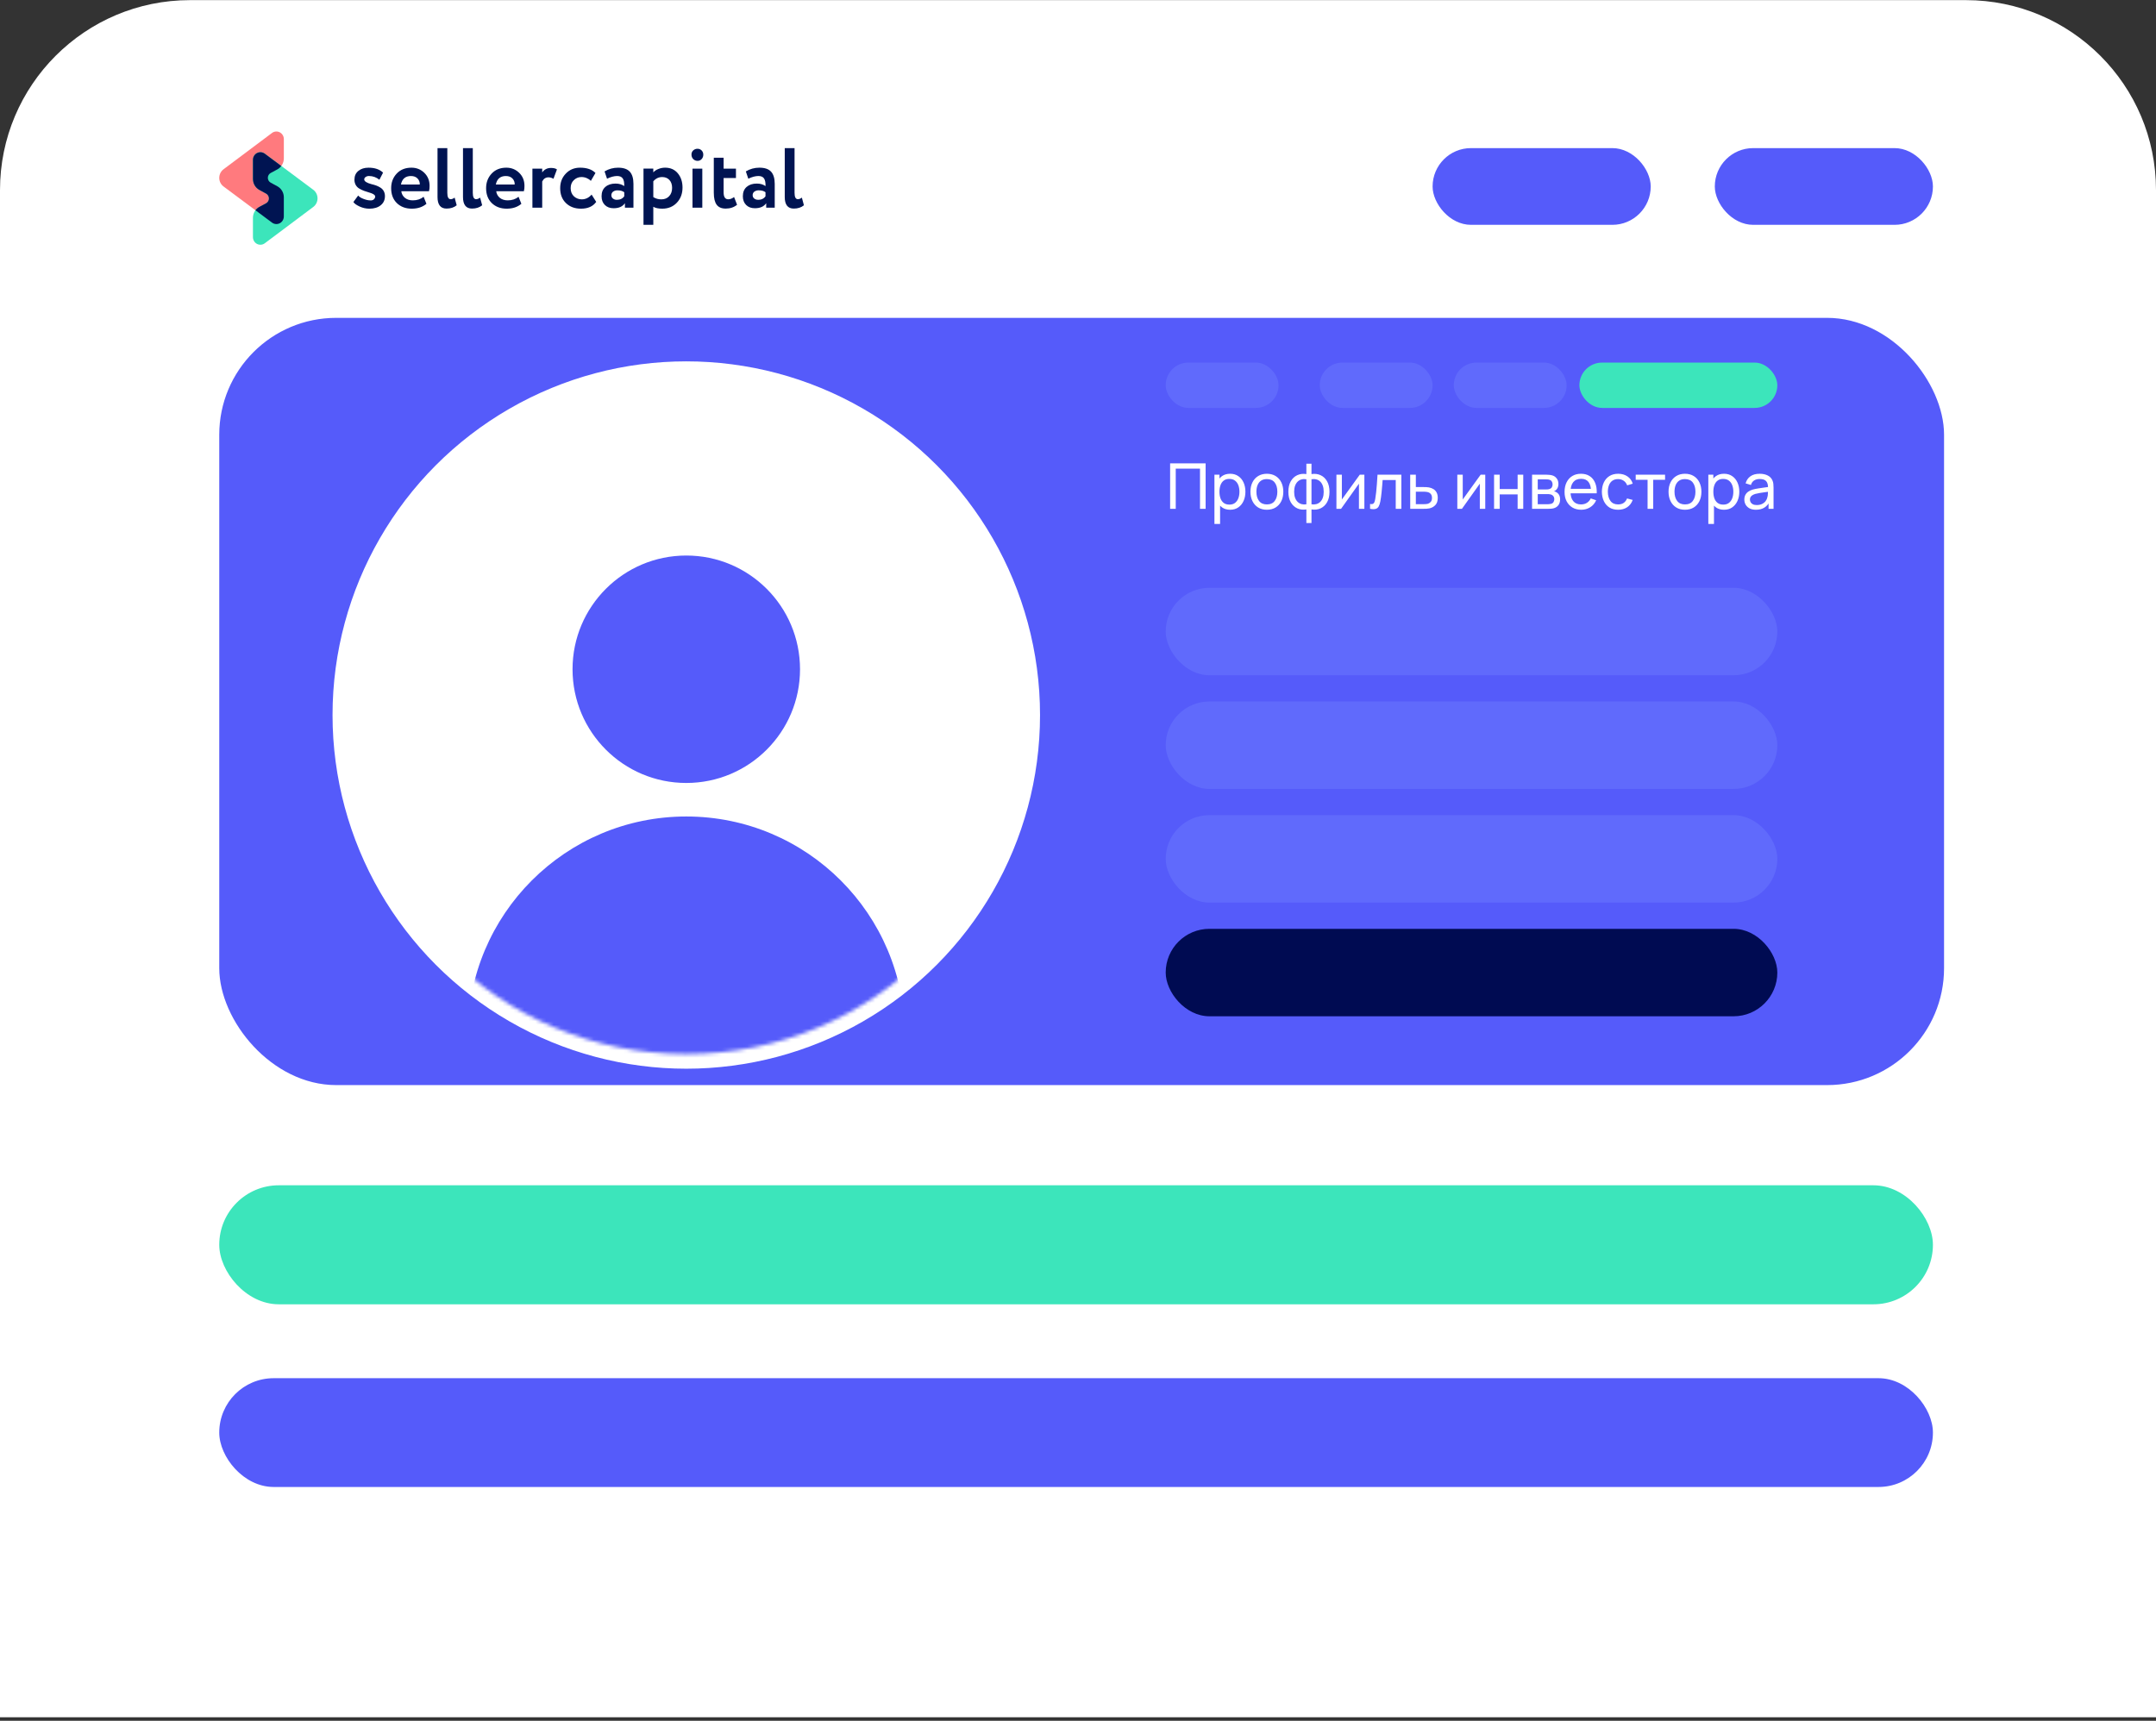
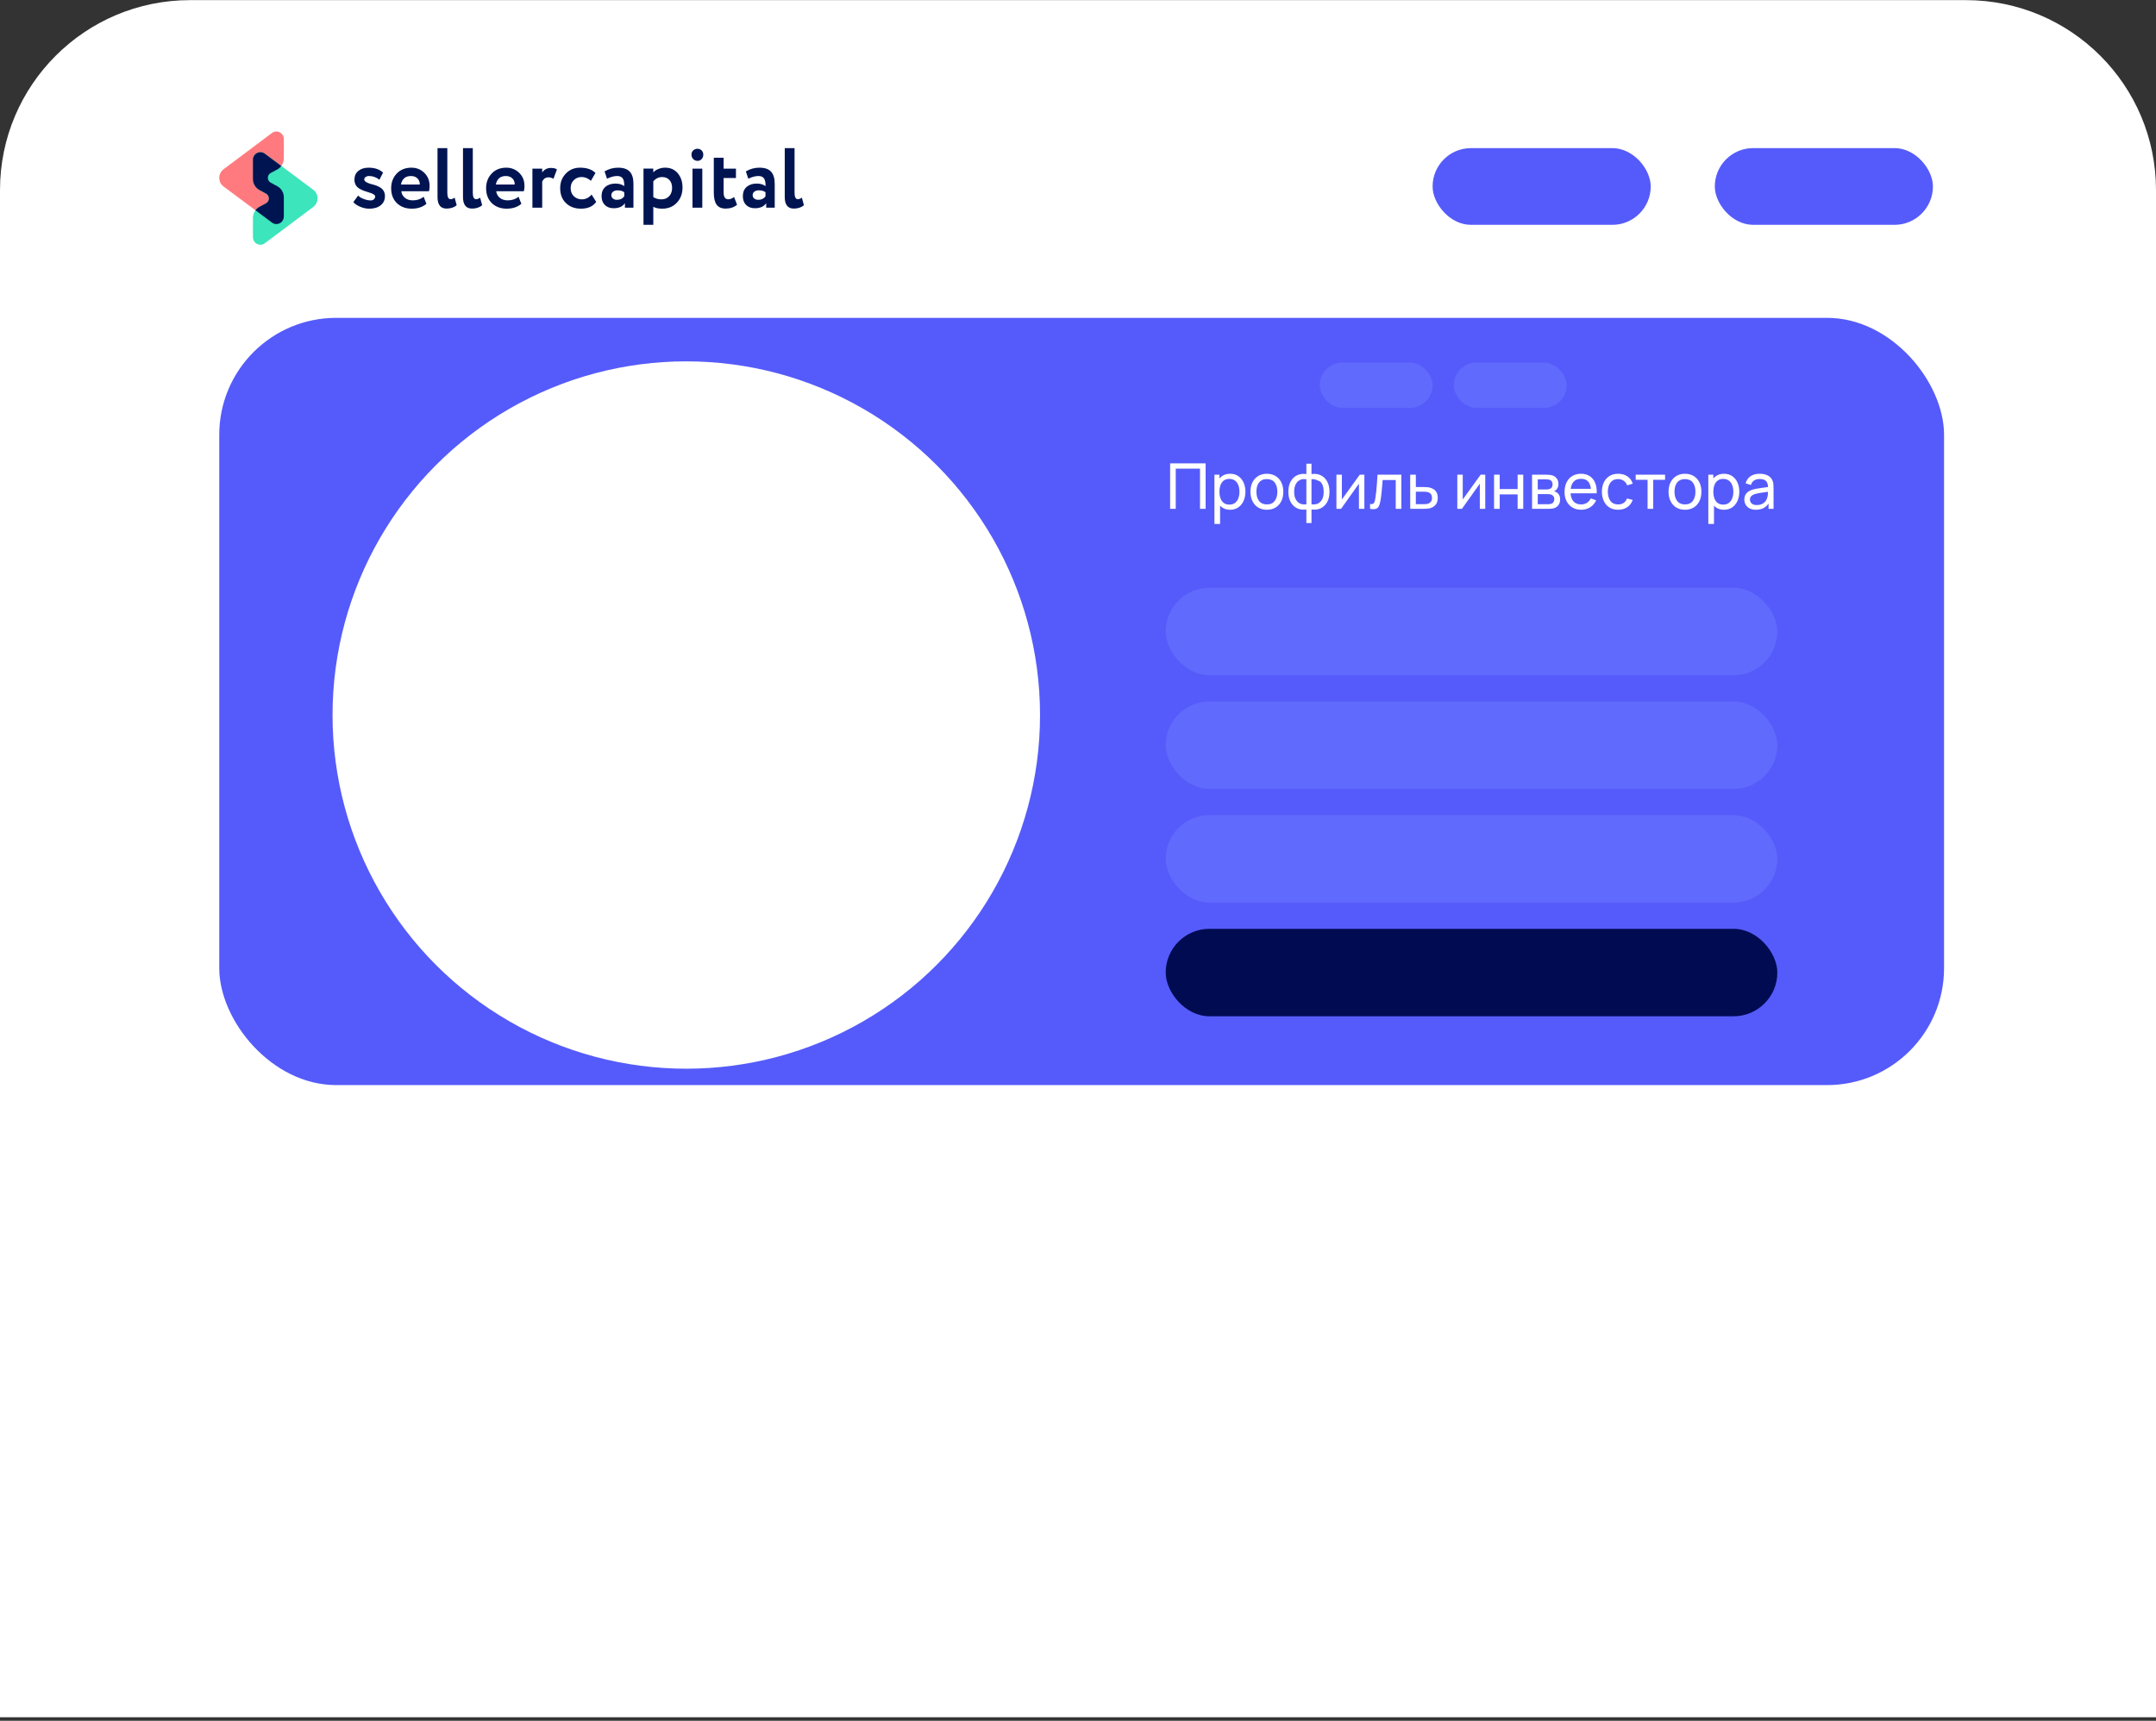
<svg xmlns="http://www.w3.org/2000/svg" width="590" height="471" viewBox="0 0 590 471" fill="none">
  <rect x="0" y="0" width="590" height="471" fill="#333333" stroke="none" />
  <path d="M0 52.035C0 23.316 23.281 0.035 52 0.035L538 0.035C566.719 0.035 590 23.316 590 52.035V470.035L0 470.035L0 52.035Z" fill="white" />
  <g clip-path="url(#clip0_1017_1632)">
    <path fill-rule="evenodd" clip-rule="evenodd" d="M96.997 49.153C96.997 48.153 97.355 47.361 98.07 46.776C98.785 46.191 99.71 45.898 100.845 45.897C102.554 45.897 103.882 46.349 104.827 47.253L103.824 49.199C103.019 48.534 102.015 48.173 100.98 48.176C100.649 48.163 100.322 48.259 100.047 48.449C99.799 48.632 99.674 48.85 99.674 49.097C99.674 49.622 100.335 50.057 101.656 50.405C102.09 50.503 102.518 50.626 102.939 50.775C103.341 50.925 103.727 51.116 104.092 51.345C104.476 51.579 104.794 51.91 105.014 52.308C105.237 52.731 105.349 53.206 105.34 53.687C105.34 54.732 104.955 55.563 104.186 56.182C103.417 56.801 102.386 57.114 101.094 57.122C100.169 57.12 99.255 56.917 98.412 56.527C97.527 56.116 96.96 55.706 96.711 55.295L98.016 53.514C98.311 53.877 98.8 54.186 99.485 54.441C100.184 54.709 100.783 54.844 101.281 54.844C101.886 54.908 102.314 54.706 102.563 54.239C102.813 53.771 102.649 53.387 102.073 53.085C101.725 52.915 101.361 52.779 100.987 52.681C100.497 52.536 100.047 52.39 99.635 52.241C99.203 52.077 98.783 51.88 98.381 51.65C97.962 51.421 97.612 51.08 97.367 50.664C97.108 50.205 96.979 49.681 96.995 49.152L96.997 49.153ZM115.928 53.858L116.697 55.783C115.651 56.672 114.314 57.117 112.685 57.117C111.006 57.117 109.638 56.602 108.582 55.572C107.556 54.557 107.043 53.202 107.042 51.505C107.042 49.921 107.548 48.59 108.558 47.513C109.568 46.436 110.913 45.896 112.592 45.895C113.975 45.895 115.149 46.363 116.112 47.3C117.075 48.236 117.557 49.424 117.56 50.865C117.577 51.363 117.522 51.861 117.396 52.343H109.818C109.857 52.703 109.968 53.05 110.142 53.365C110.317 53.679 110.551 53.955 110.833 54.175C111.396 54.617 112.106 54.838 112.965 54.839C114.132 54.839 115.119 54.515 115.926 53.867L115.928 53.858ZM112.474 48.178C110.95 48.178 110.033 48.955 109.722 50.507H114.875C114.893 50.198 114.846 49.888 114.736 49.599C114.626 49.309 114.457 49.048 114.239 48.831C113.801 48.396 113.214 48.18 112.478 48.183L112.474 48.178ZM119.729 53.905V40.539H122.412V52.788C122.412 53.938 122.715 54.517 123.32 54.523C123.663 54.523 124.028 54.38 124.416 54.092L124.976 56.187C124.246 56.789 123.321 57.09 122.201 57.09C120.552 57.09 119.728 56.029 119.728 53.906L119.729 53.905ZM126.701 53.905V40.539H129.383V52.788C129.383 53.938 129.685 54.517 130.291 54.523C130.632 54.523 130.997 54.38 131.387 54.092L131.947 56.187C131.216 56.789 130.291 57.09 129.171 57.09C127.524 57.09 126.7 56.029 126.7 53.906L126.701 53.905ZM141.905 53.857L142.675 55.782C141.635 56.671 140.298 57.117 138.665 57.117C136.986 57.117 135.618 56.602 134.563 55.572C133.537 54.557 133.024 53.202 133.024 51.505C133.024 49.921 133.529 48.59 134.54 47.513C135.55 46.436 136.888 45.896 138.553 45.895C139.936 45.895 141.11 46.363 142.074 47.3C143.039 48.236 143.521 49.424 143.522 50.865C143.539 51.363 143.484 51.861 143.359 52.343H135.794C135.834 52.703 135.944 53.05 136.119 53.364C136.293 53.679 136.528 53.955 136.808 54.175C137.371 54.617 138.083 54.838 138.942 54.839C140.107 54.839 141.094 54.515 141.903 53.867L141.905 53.857ZM138.443 48.178C136.921 48.178 136.002 48.955 135.687 50.507H140.846C140.865 50.198 140.817 49.887 140.708 49.598C140.598 49.309 140.428 49.047 140.21 48.831C139.769 48.396 139.183 48.18 138.451 48.183L138.443 48.178ZM148.375 56.852H145.698V46.155H148.378V47.2C148.954 46.378 149.755 45.967 150.78 45.967C151.51 45.967 152.054 46.102 152.412 46.372L151.457 48.938C151.05 48.683 150.582 48.544 150.103 48.538C149.326 48.538 148.751 48.918 148.378 49.679V56.856L148.375 56.852ZM161.897 53.264L163.156 55.26C162.271 56.498 160.881 57.117 158.987 57.117C157.29 57.117 155.915 56.602 154.86 55.572C153.814 54.557 153.293 53.202 153.297 51.505C153.297 49.905 153.811 48.574 154.837 47.513C155.862 46.434 157.16 45.895 158.73 45.895C160.595 45.895 162.003 46.378 162.953 47.344L161.691 49.505C161.345 49.163 160.936 48.895 160.487 48.715C160.039 48.536 159.56 48.449 159.079 48.459C158.311 48.455 157.573 48.763 157.027 49.314C156.452 49.853 156.164 50.582 156.164 51.501C156.164 52.419 156.46 53.164 157.051 53.735C157.639 54.276 158.404 54.573 159.196 54.566C160.241 54.566 161.143 54.131 161.901 53.259L161.897 53.264ZM166.121 48.915L165.441 46.917C166.564 46.24 167.847 45.887 169.152 45.897C170.612 45.897 171.676 46.261 172.345 46.989C173.013 47.717 173.347 48.833 173.347 50.338V56.85H171.012V55.618C170.391 56.537 169.358 56.997 167.911 56.997C166.917 56.997 166.121 56.699 165.522 56.104C164.924 55.51 164.624 54.714 164.622 53.716C164.622 52.607 164.972 51.751 165.672 51.149C166.372 50.547 167.297 50.246 168.447 50.247C169.396 50.247 170.188 50.477 170.825 50.936C170.856 49.986 170.72 49.287 170.418 48.841C170.115 48.395 169.598 48.173 168.867 48.176C168.063 48.176 167.146 48.422 166.116 48.915H166.121ZM168.801 54.69C169.702 54.69 170.379 54.366 170.83 53.717V52.622C170.393 52.273 169.779 52.099 168.988 52.099C168.556 52.08 168.13 52.205 167.775 52.456C167.625 52.566 167.504 52.713 167.423 52.883C167.339 53.052 167.298 53.239 167.302 53.428C167.298 53.604 167.333 53.778 167.406 53.938C167.48 54.097 167.59 54.236 167.727 54.343C168.034 54.582 168.413 54.704 168.799 54.688L168.801 54.69ZM178.78 61.535H176.096V46.154H178.777V47.176C179.168 46.763 179.647 46.446 180.176 46.251C180.762 46.013 181.387 45.892 182.017 45.894C183.465 45.894 184.616 46.4 185.468 47.414C186.337 48.444 186.772 49.751 186.774 51.335C186.774 52.999 186.261 54.377 185.235 55.471C184.21 56.564 182.874 57.113 181.228 57.117C180.169 57.117 179.353 56.943 178.781 56.594V61.539L178.78 61.535ZM181.181 48.463C180.248 48.463 179.447 48.851 178.78 49.627V53.95C179.444 54.369 180.213 54.583 180.994 54.566C181.879 54.566 182.59 54.274 183.127 53.688C183.665 53.102 183.93 52.34 183.924 51.403C183.924 50.516 183.679 49.803 183.19 49.264C182.701 48.725 182.03 48.456 181.176 48.457L181.181 48.463ZM192.189 56.852H189.507V46.155H192.189V56.852ZM189.227 42.311C189.22 42.095 189.26 41.879 189.343 41.68C189.426 41.481 189.552 41.303 189.71 41.159C190.042 40.859 190.474 40.702 190.916 40.719C191.121 40.719 191.323 40.761 191.511 40.842C191.7 40.922 191.87 41.039 192.014 41.187C192.157 41.336 192.27 41.511 192.345 41.705C192.421 41.898 192.458 42.105 192.454 42.314C192.463 42.54 192.427 42.766 192.349 42.978C192.271 43.19 192.153 43.384 192 43.548C191.861 43.7 191.693 43.821 191.506 43.903C191.32 43.986 191.119 44.028 190.916 44.026C190.695 44.034 190.475 43.996 190.268 43.913C190.062 43.832 189.873 43.708 189.715 43.551C189.554 43.391 189.429 43.199 189.346 42.987C189.262 42.775 189.224 42.547 189.232 42.319L189.227 42.311ZM195.335 52.786V43.174H198.019V46.158H201.397V48.724H198.019V52.622C198.019 53.906 198.438 54.548 199.277 54.548C199.806 54.548 200.342 54.343 200.886 53.932L201.703 56.047C200.846 56.744 199.812 57.093 198.602 57.093C197.467 57.093 196.639 56.74 196.118 56.034C195.598 55.328 195.338 54.248 195.338 52.793L195.335 52.786ZM204.777 48.913L204.102 46.916C205.224 46.238 206.507 45.885 207.811 45.895C209.273 45.895 210.338 46.259 211.006 46.988C211.674 47.716 212.008 48.833 212.008 50.337V56.847H209.674V55.616C209.05 56.536 208.016 56.995 206.573 56.995C205.576 56.995 204.779 56.698 204.182 56.103C203.586 55.508 203.286 54.712 203.285 53.715C203.285 52.606 203.635 51.75 204.334 51.148C205.034 50.546 205.959 50.245 207.11 50.246C208.058 50.246 208.851 50.476 209.488 50.935C209.519 49.984 209.383 49.286 209.08 48.84C208.778 48.394 208.261 48.172 207.53 48.175C206.725 48.175 205.807 48.421 204.774 48.914L204.777 48.913ZM207.454 54.697C208.356 54.697 209.032 54.373 209.482 53.725V52.616C209.045 52.267 208.432 52.093 207.641 52.093C207.211 52.075 206.788 52.2 206.434 52.449C206.284 52.56 206.163 52.706 206.082 52.876C206 53.045 205.961 53.233 205.968 53.422C205.963 53.598 205.998 53.773 206.072 53.932C206.145 54.091 206.255 54.23 206.392 54.337C206.699 54.575 207.078 54.697 207.463 54.682L207.454 54.697ZM214.752 53.912V40.539H217.433V52.788C217.433 53.938 217.736 54.517 218.343 54.523C218.683 54.523 219.048 54.38 219.437 54.092L219.997 56.187C219.266 56.789 218.341 57.09 217.222 57.09C215.574 57.09 214.75 56.03 214.75 53.911L214.752 53.912Z" fill="#001452" />
    <path fill-rule="evenodd" clip-rule="evenodd" d="M74.435 60.931L61.17 51.04C60.807 50.77 60.513 50.415 60.309 50.006C60.106 49.597 60 49.145 60 48.686C60 48.227 60.106 47.775 60.309 47.366C60.513 46.957 60.807 46.602 61.17 46.332L74.431 36.396C74.735 36.168 75.094 36.031 75.469 35.999C75.845 35.968 76.221 36.043 76.557 36.217C76.893 36.39 77.175 36.656 77.372 36.983C77.569 37.311 77.674 37.688 77.674 38.073V43.351C77.673 43.968 77.509 44.573 77.198 45.101C76.886 45.63 76.44 46.062 75.907 46.351L74.078 47.337C73.843 47.465 73.647 47.655 73.51 47.888C73.373 48.12 73.3 48.387 73.3 48.658C73.3 48.93 73.373 49.196 73.51 49.429C73.647 49.662 73.843 49.852 74.078 49.979L75.919 50.984C76.451 51.275 76.895 51.709 77.205 52.239C77.514 52.769 77.676 53.375 77.674 53.992V59.254C77.673 59.638 77.569 60.014 77.372 60.341C77.175 60.668 76.893 60.933 76.558 61.107C76.223 61.28 75.847 61.356 75.472 61.325C75.097 61.294 74.738 61.157 74.435 60.931Z" fill="#FF7A7E" />
    <path fill-rule="evenodd" clip-rule="evenodd" d="M72.459 42.049L85.724 51.941C86.086 52.211 86.381 52.566 86.584 52.974C86.788 53.383 86.894 53.836 86.894 54.294C86.894 54.753 86.788 55.205 86.584 55.614C86.381 56.023 86.086 56.377 85.724 56.648L72.462 66.584C72.159 66.812 71.799 66.949 71.424 66.981C71.049 67.012 70.672 66.937 70.336 66.763C70.001 66.589 69.718 66.324 69.521 65.996C69.324 65.669 69.22 65.291 69.22 64.907V59.629C69.22 59.012 69.384 58.407 69.695 57.878C70.007 57.35 70.453 56.917 70.987 56.628L72.816 55.642C73.05 55.515 73.247 55.324 73.384 55.092C73.521 54.859 73.593 54.592 73.593 54.321C73.593 54.049 73.521 53.783 73.384 53.55C73.247 53.317 73.05 53.127 72.816 52.999L70.978 51.989C70.447 51.699 70.002 51.267 69.692 50.739C69.382 50.211 69.219 49.607 69.219 48.992V43.73C69.219 43.346 69.323 42.969 69.52 42.641C69.716 42.314 69.998 42.048 70.334 41.874C70.669 41.7 71.045 41.624 71.42 41.655C71.795 41.686 72.155 41.822 72.459 42.049Z" fill="#3CE5BB" />
    <path fill-rule="evenodd" clip-rule="evenodd" d="M72.815 55.635L70.985 56.62C70.565 56.848 70.198 57.166 69.908 57.551L74.433 60.925C74.737 61.152 75.096 61.288 75.471 61.319C75.846 61.35 76.222 61.274 76.557 61.1C76.893 60.926 77.174 60.66 77.371 60.333C77.568 60.005 77.672 59.628 77.671 59.244V53.992C77.671 53.377 77.508 52.773 77.198 52.245C76.888 51.717 76.445 51.285 75.913 50.995L74.072 49.991C73.837 49.863 73.641 49.673 73.504 49.44C73.367 49.208 73.295 48.941 73.295 48.67C73.295 48.398 73.367 48.132 73.504 47.899C73.641 47.666 73.837 47.476 74.072 47.349L75.901 46.363C76.321 46.135 76.689 45.817 76.979 45.432L72.454 42.057C72.151 41.832 71.793 41.697 71.419 41.667C71.046 41.636 70.671 41.712 70.337 41.884C70.003 42.057 69.721 42.32 69.524 42.646C69.327 42.971 69.221 43.345 69.219 43.728V48.99C69.219 49.605 69.382 50.209 69.692 50.737C70.001 51.265 70.445 51.697 70.977 51.987L72.817 52.991C73.052 53.119 73.248 53.31 73.385 53.543C73.521 53.776 73.593 54.042 73.593 54.314C73.593 54.585 73.52 54.852 73.383 55.084C73.246 55.317 73.049 55.507 72.815 55.635Z" fill="#001452" />
  </g>
  <rect x="60" y="87" width="472" height="210" rx="32" fill="#555BFA" />
-   <rect x="60" y="324.426" width="468.953" height="32.574" rx="16.287" fill="#3CE5BB" />
  <rect x="469.266" y="40.539" width="59.688" height="21" rx="10.5" fill="#555BFA" />
  <rect x="392.039" y="40.539" width="59.688" height="21" rx="10.5" fill="#555BFA" />
-   <rect x="60" y="377.227" width="468.953" height="29.773" rx="14.887" fill="#555BFA" />
  <rect x="319" y="160.887" width="167.375" height="23.938" rx="11.969" fill="#606AFC" />
  <rect x="319" y="192" width="167.375" height="23.938" rx="11.969" fill="#606AFC" />
  <rect x="319" y="223.113" width="167.375" height="23.938" rx="11.969" fill="#606AFC" />
-   <rect x="432.211" y="99.242" width="54.164" height="12.41" rx="6.205" fill="#3CE5BB" />
  <rect x="397.836" y="99.242" width="30.883" height="12.41" rx="6.205" fill="#606AFC" />
  <rect x="361.156" y="99.242" width="30.883" height="12.41" rx="6.205" fill="#606AFC" />
-   <rect x="319" y="99.242" width="30.883" height="12.41" rx="6.205" fill="#606AFC" />
  <rect x="319" y="254.227" width="167.375" height="23.938" rx="11.969" fill="#000B52" />
-   <path d="M320.21 139.266V126.822H329.923V139.266H328.385V128.282H321.748V139.266H320.21ZM336.631 139.525C335.755 139.525 335.018 139.309 334.419 138.877C333.82 138.439 333.365 137.848 333.053 137.105C332.748 136.356 332.595 135.518 332.595 134.591C332.595 133.652 332.748 132.81 333.053 132.067C333.365 131.324 333.82 130.739 334.419 130.313C335.024 129.887 335.764 129.674 336.64 129.674C337.504 129.674 338.247 129.89 338.869 130.322C339.497 130.748 339.978 131.333 340.312 132.076C340.646 132.819 340.813 133.657 340.813 134.591C340.813 135.524 340.646 136.362 340.312 137.105C339.978 137.848 339.497 138.439 338.869 138.877C338.247 139.309 337.501 139.525 336.631 139.525ZM332.336 143.413V129.933H333.71V136.803H333.883V143.413H332.336ZM336.441 138.116C337.057 138.116 337.567 137.961 337.97 137.65C338.374 137.339 338.676 136.918 338.878 136.388C339.079 135.852 339.18 135.253 339.18 134.591C339.18 133.934 339.079 133.341 338.878 132.81C338.682 132.28 338.377 131.86 337.962 131.549C337.553 131.238 337.031 131.082 336.398 131.082C335.793 131.082 335.292 131.232 334.894 131.532C334.497 131.825 334.2 132.237 334.004 132.767C333.808 133.292 333.71 133.899 333.71 134.591C333.71 135.27 333.805 135.878 333.995 136.414C334.191 136.944 334.491 137.362 334.894 137.667C335.297 137.967 335.813 138.116 336.441 138.116ZM346.683 139.525C345.755 139.525 344.955 139.315 344.281 138.894C343.612 138.473 343.097 137.892 342.734 137.148C342.371 136.405 342.189 135.553 342.189 134.591C342.189 133.611 342.374 132.753 342.742 132.015C343.111 131.278 343.632 130.705 344.306 130.296C344.981 129.881 345.773 129.674 346.683 129.674C347.616 129.674 348.42 129.884 349.094 130.304C349.768 130.719 350.283 131.298 350.641 132.041C351.004 132.779 351.185 133.629 351.185 134.591C351.185 135.564 351.004 136.423 350.641 137.166C350.278 137.903 349.759 138.482 349.085 138.903C348.411 139.317 347.61 139.525 346.683 139.525ZM346.683 138.064C347.651 138.064 348.371 137.742 348.843 137.097C349.316 136.451 349.552 135.616 349.552 134.591C349.552 133.536 349.313 132.698 348.835 132.076C348.356 131.448 347.639 131.134 346.683 131.134C346.032 131.134 345.496 131.281 345.076 131.575C344.655 131.869 344.341 132.275 344.134 132.793C343.926 133.312 343.823 133.911 343.823 134.591C343.823 135.639 344.065 136.48 344.548 137.114C345.032 137.748 345.744 138.064 346.683 138.064ZM357.495 143.154V139.438C356.585 139.582 355.755 139.485 355.006 139.145C354.263 138.799 353.669 138.243 353.226 137.477C352.788 136.705 352.569 135.749 352.569 134.608C352.569 133.461 352.788 132.502 353.226 131.73C353.669 130.958 354.263 130.402 355.006 130.063C355.755 129.717 356.585 129.616 357.495 129.76V126.917H358.895V129.76C359.805 129.616 360.632 129.717 361.375 130.063C362.124 130.402 362.717 130.958 363.155 131.73C363.598 132.502 363.82 133.461 363.82 134.608C363.82 135.749 363.598 136.705 363.155 137.477C362.717 138.243 362.124 138.799 361.375 139.145C360.632 139.485 359.805 139.582 358.895 139.438V143.154H357.495ZM357.495 138.03V131.177C357.028 131.097 356.593 131.111 356.19 131.22C355.787 131.324 355.432 131.52 355.127 131.808C354.822 132.096 354.583 132.473 354.41 132.94C354.237 133.407 354.151 133.963 354.151 134.608C354.151 135.247 354.237 135.8 354.41 136.267C354.588 136.734 354.83 137.111 355.136 137.399C355.447 137.681 355.804 137.877 356.207 137.987C356.61 138.09 357.04 138.105 357.495 138.03ZM358.895 138.03C359.35 138.105 359.779 138.09 360.182 137.987C360.585 137.883 360.943 137.69 361.254 137.408C361.565 137.12 361.807 136.742 361.98 136.276C362.152 135.809 362.239 135.253 362.239 134.608C362.239 133.957 362.152 133.398 361.98 132.931C361.813 132.465 361.576 132.088 361.271 131.799C360.966 131.511 360.609 131.316 360.2 131.212C359.796 131.108 359.361 131.097 358.895 131.177V138.03ZM373.368 129.933V139.266H371.882V132.387L366.991 139.266H365.72V129.933H367.207V136.716L372.106 129.933H373.368ZM374.924 139.266V137.943C375.27 138.007 375.532 137.995 375.71 137.909C375.895 137.817 376.03 137.658 376.117 137.434C376.209 137.203 376.284 136.915 376.341 136.57C376.439 136.022 376.523 135.412 376.592 134.738C376.667 134.064 376.733 133.326 376.791 132.525C376.854 131.719 376.912 130.855 376.963 129.933H383.488V139.266H381.95V131.393H378.363C378.329 131.923 378.286 132.468 378.234 133.027C378.188 133.585 378.139 134.13 378.087 134.66C378.035 135.184 377.977 135.674 377.914 136.129C377.856 136.578 377.793 136.967 377.724 137.295C377.614 137.86 377.462 138.312 377.266 138.652C377.07 138.986 376.788 139.202 376.419 139.3C376.05 139.404 375.552 139.392 374.924 139.266ZM385.915 139.266L385.906 129.933H387.453V133.312H389.466C389.737 133.312 390.014 133.317 390.296 133.329C390.578 133.341 390.823 133.366 391.031 133.407C391.514 133.499 391.938 133.66 392.301 133.891C392.664 134.121 392.946 134.435 393.148 134.833C393.349 135.224 393.45 135.711 393.45 136.293C393.45 137.1 393.24 137.739 392.819 138.211C392.405 138.678 391.86 138.989 391.186 139.145C390.956 139.196 390.691 139.231 390.391 139.248C390.097 139.26 389.818 139.266 389.553 139.266H385.915ZM387.453 137.995H389.579C389.752 137.995 389.945 137.99 390.158 137.978C390.371 137.967 390.561 137.938 390.728 137.892C391.022 137.805 391.284 137.635 391.514 137.382C391.751 137.128 391.869 136.765 391.869 136.293C391.869 135.815 391.754 135.446 391.523 135.187C391.298 134.928 391.002 134.758 390.633 134.677C390.466 134.637 390.29 134.611 390.106 134.599C389.922 134.588 389.746 134.582 389.579 134.582H387.453V137.995ZM406.448 129.933V139.266H404.962V132.387L400.071 139.266H398.801V129.933H400.287V136.716L405.187 129.933H406.448ZM408.86 139.266V129.933H410.398V133.865H415.306V129.933H416.845V139.266H415.306V135.325H410.398V139.266H408.86ZM419.257 139.266V129.933H423.232C423.468 129.933 423.721 129.947 423.992 129.976C424.269 129.999 424.519 130.042 424.744 130.106C425.245 130.238 425.657 130.512 425.98 130.927C426.308 131.336 426.472 131.854 426.472 132.482C426.472 132.834 426.417 133.139 426.308 133.398C426.204 133.657 426.054 133.882 425.859 134.072C425.772 134.159 425.677 134.236 425.573 134.305C425.47 134.375 425.366 134.429 425.262 134.47C425.464 134.504 425.669 134.582 425.876 134.703C426.204 134.882 426.461 135.132 426.645 135.455C426.835 135.777 426.93 136.189 426.93 136.69C426.93 137.324 426.777 137.848 426.472 138.263C426.167 138.672 425.746 138.955 425.211 139.11C424.986 139.173 424.738 139.217 424.467 139.24C424.197 139.257 423.934 139.266 423.681 139.266H419.257ZM420.812 138.013H423.595C423.716 138.013 423.86 138.001 424.027 137.978C424.199 137.955 424.352 137.926 424.485 137.892C424.784 137.805 425 137.644 425.133 137.408C425.271 137.172 425.34 136.915 425.34 136.639C425.34 136.27 425.236 135.97 425.029 135.74C424.827 135.509 424.56 135.365 424.225 135.308C424.104 135.273 423.972 135.253 423.828 135.247C423.69 135.242 423.566 135.239 423.456 135.239H420.812V138.013ZM420.812 133.968H423.128C423.289 133.968 423.459 133.96 423.638 133.943C423.816 133.919 423.972 133.882 424.104 133.83C424.369 133.732 424.562 133.571 424.683 133.346C424.81 133.116 424.874 132.865 424.874 132.594C424.874 132.295 424.804 132.033 424.666 131.808C424.534 131.578 424.329 131.419 424.053 131.333C423.868 131.264 423.661 131.226 423.43 131.22C423.206 131.209 423.062 131.203 422.998 131.203H420.812V133.968ZM432.71 139.525C431.794 139.525 430.994 139.323 430.308 138.92C429.628 138.511 429.098 137.943 428.718 137.218C428.338 136.486 428.148 135.633 428.148 134.66C428.148 133.64 428.335 132.759 428.709 132.015C429.084 131.267 429.605 130.69 430.273 130.287C430.947 129.878 431.737 129.674 432.641 129.674C433.58 129.674 434.378 129.89 435.035 130.322C435.697 130.754 436.193 131.37 436.521 132.171C436.855 132.972 436.999 133.925 436.953 135.031H435.398V134.478C435.381 133.332 435.147 132.476 434.698 131.912C434.248 131.341 433.58 131.056 432.693 131.056C431.742 131.056 431.019 131.362 430.524 131.972C430.029 132.583 429.781 133.459 429.781 134.599C429.781 135.7 430.029 136.552 430.524 137.157C431.019 137.762 431.725 138.064 432.641 138.064C433.258 138.064 433.793 137.923 434.248 137.641C434.704 137.359 435.061 136.953 435.32 136.423L436.798 136.932C436.435 137.756 435.887 138.396 435.156 138.851C434.43 139.3 433.615 139.525 432.71 139.525ZM429.262 135.031V133.796H436.158V135.031H429.262ZM442.809 139.525C441.864 139.525 441.061 139.315 440.398 138.894C439.741 138.468 439.24 137.883 438.894 137.14C438.549 136.397 438.37 135.55 438.359 134.599C438.37 133.626 438.552 132.77 438.903 132.033C439.26 131.29 439.77 130.711 440.433 130.296C441.095 129.881 441.893 129.674 442.826 129.674C443.811 129.674 444.658 129.916 445.367 130.4C446.081 130.883 446.559 131.546 446.801 132.387L445.28 132.845C445.085 132.304 444.765 131.883 444.321 131.583C443.883 131.284 443.379 131.134 442.809 131.134C442.17 131.134 441.642 131.284 441.228 131.583C440.813 131.877 440.505 132.286 440.303 132.81C440.101 133.329 439.998 133.925 439.992 134.599C440.003 135.636 440.243 136.474 440.709 137.114C441.182 137.748 441.881 138.064 442.809 138.064C443.42 138.064 443.927 137.926 444.33 137.65C444.733 137.367 445.038 136.961 445.246 136.431L446.801 136.837C446.479 137.707 445.975 138.373 445.289 138.834C444.604 139.294 443.777 139.525 442.809 139.525ZM450.868 139.266V131.333H447.618V129.933H455.655V131.333H452.406V139.266H450.868ZM461.097 139.525C460.17 139.525 459.369 139.315 458.695 138.894C458.026 138.473 457.511 137.892 457.148 137.148C456.785 136.405 456.604 135.553 456.604 134.591C456.604 133.611 456.788 132.753 457.157 132.015C457.525 131.278 458.047 130.705 458.721 130.296C459.395 129.881 460.187 129.674 461.097 129.674C462.03 129.674 462.834 129.884 463.508 130.304C464.182 130.719 464.698 131.298 465.055 132.041C465.418 132.779 465.599 133.629 465.599 134.591C465.599 135.564 465.418 136.423 465.055 137.166C464.692 137.903 464.173 138.482 463.499 138.903C462.825 139.317 462.025 139.525 461.097 139.525ZM461.097 138.064C462.065 138.064 462.785 137.742 463.257 137.097C463.73 136.451 463.966 135.616 463.966 134.591C463.966 133.536 463.727 132.698 463.249 132.076C462.771 131.448 462.053 131.134 461.097 131.134C460.446 131.134 459.91 131.281 459.49 131.575C459.069 131.869 458.755 132.275 458.548 132.793C458.34 133.312 458.237 133.911 458.237 134.591C458.237 135.639 458.479 136.48 458.963 137.114C459.447 137.748 460.158 138.064 461.097 138.064ZM471.788 139.525C470.912 139.525 470.175 139.309 469.576 138.877C468.977 138.439 468.521 137.848 468.21 137.105C467.905 136.356 467.752 135.518 467.752 134.591C467.752 133.652 467.905 132.81 468.21 132.067C468.521 131.324 468.977 130.739 469.576 130.313C470.181 129.887 470.921 129.674 471.797 129.674C472.661 129.674 473.404 129.89 474.026 130.322C474.654 130.748 475.135 131.333 475.469 132.076C475.803 132.819 475.97 133.657 475.97 134.591C475.97 135.524 475.803 136.362 475.469 137.105C475.135 137.848 474.654 138.439 474.026 138.877C473.404 139.309 472.658 139.525 471.788 139.525ZM467.493 143.413V129.933H468.867V136.803H469.04V143.413H467.493ZM471.598 138.116C472.214 138.116 472.724 137.961 473.127 137.65C473.531 137.339 473.833 136.918 474.035 136.388C474.236 135.852 474.337 135.253 474.337 134.591C474.337 133.934 474.236 133.341 474.035 132.81C473.839 132.28 473.534 131.86 473.119 131.549C472.71 131.238 472.188 131.082 471.555 131.082C470.95 131.082 470.449 131.232 470.051 131.532C469.654 131.825 469.357 132.237 469.161 132.767C468.965 133.292 468.867 133.899 468.867 134.591C468.867 135.27 468.962 135.878 469.152 136.414C469.348 136.944 469.648 137.362 470.051 137.667C470.454 137.967 470.97 138.116 471.598 138.116ZM480.518 139.525C479.821 139.525 479.236 139.398 478.763 139.145C478.297 138.885 477.943 138.546 477.701 138.125C477.464 137.704 477.346 137.244 477.346 136.742C477.346 136.253 477.438 135.829 477.623 135.472C477.813 135.109 478.078 134.81 478.418 134.573C478.758 134.331 479.164 134.141 479.636 134.003C480.08 133.882 480.575 133.778 481.123 133.692C481.676 133.6 482.234 133.516 482.799 133.441C483.364 133.366 483.891 133.294 484.38 133.225L483.827 133.545C483.845 132.715 483.678 132.102 483.326 131.704C482.98 131.307 482.381 131.108 481.529 131.108C480.964 131.108 480.469 131.238 480.042 131.497C479.622 131.75 479.325 132.165 479.152 132.741L477.692 132.301C477.917 131.483 478.352 130.84 478.997 130.374C479.642 129.907 480.492 129.674 481.546 129.674C482.393 129.674 483.119 129.826 483.724 130.132C484.334 130.431 484.772 130.886 485.037 131.497C485.17 131.785 485.253 132.099 485.288 132.439C485.322 132.773 485.34 133.124 485.34 133.493V139.266H483.974V137.028L484.294 137.235C483.943 137.99 483.45 138.56 482.816 138.946C482.188 139.332 481.422 139.525 480.518 139.525ZM480.751 138.237C481.304 138.237 481.782 138.139 482.185 137.943C482.594 137.742 482.923 137.48 483.171 137.157C483.418 136.829 483.58 136.472 483.654 136.086C483.741 135.798 483.787 135.478 483.793 135.126C483.804 134.769 483.81 134.496 483.81 134.305L484.346 134.539C483.845 134.608 483.352 134.674 482.868 134.738C482.384 134.801 481.926 134.87 481.494 134.945C481.062 135.014 480.673 135.098 480.328 135.196C480.074 135.276 479.835 135.38 479.61 135.507C479.391 135.633 479.213 135.798 479.075 135.999C478.942 136.195 478.876 136.44 478.876 136.734C478.876 136.987 478.939 137.229 479.066 137.46C479.198 137.69 479.4 137.877 479.671 138.021C479.947 138.165 480.307 138.237 480.751 138.237Z" fill="white" />
+   <path d="M320.21 139.266V126.822H329.923V139.266H328.385V128.282H321.748V139.266H320.21ZM336.631 139.525C335.755 139.525 335.018 139.309 334.419 138.877C333.82 138.439 333.365 137.848 333.053 137.105C332.748 136.356 332.595 135.518 332.595 134.591C332.595 133.652 332.748 132.81 333.053 132.067C333.365 131.324 333.82 130.739 334.419 130.313C335.024 129.887 335.764 129.674 336.64 129.674C337.504 129.674 338.247 129.89 338.869 130.322C339.497 130.748 339.978 131.333 340.312 132.076C340.646 132.819 340.813 133.657 340.813 134.591C340.813 135.524 340.646 136.362 340.312 137.105C339.978 137.848 339.497 138.439 338.869 138.877C338.247 139.309 337.501 139.525 336.631 139.525ZM332.336 143.413V129.933H333.71V136.803H333.883V143.413H332.336ZM336.441 138.116C337.057 138.116 337.567 137.961 337.97 137.65C338.374 137.339 338.676 136.918 338.878 136.388C339.079 135.852 339.18 135.253 339.18 134.591C339.18 133.934 339.079 133.341 338.878 132.81C338.682 132.28 338.377 131.86 337.962 131.549C337.553 131.238 337.031 131.082 336.398 131.082C335.793 131.082 335.292 131.232 334.894 131.532C334.497 131.825 334.2 132.237 334.004 132.767C333.808 133.292 333.71 133.899 333.71 134.591C333.71 135.27 333.805 135.878 333.995 136.414C334.191 136.944 334.491 137.362 334.894 137.667C335.297 137.967 335.813 138.116 336.441 138.116ZM346.683 139.525C345.755 139.525 344.955 139.315 344.281 138.894C343.612 138.473 343.097 137.892 342.734 137.148C342.371 136.405 342.189 135.553 342.189 134.591C342.189 133.611 342.374 132.753 342.742 132.015C343.111 131.278 343.632 130.705 344.306 130.296C344.981 129.881 345.773 129.674 346.683 129.674C347.616 129.674 348.42 129.884 349.094 130.304C349.768 130.719 350.283 131.298 350.641 132.041C351.004 132.779 351.185 133.629 351.185 134.591C351.185 135.564 351.004 136.423 350.641 137.166C350.278 137.903 349.759 138.482 349.085 138.903C348.411 139.317 347.61 139.525 346.683 139.525ZM346.683 138.064C347.651 138.064 348.371 137.742 348.843 137.097C349.316 136.451 349.552 135.616 349.552 134.591C349.552 133.536 349.313 132.698 348.835 132.076C348.356 131.448 347.639 131.134 346.683 131.134C346.032 131.134 345.496 131.281 345.076 131.575C344.655 131.869 344.341 132.275 344.134 132.793C343.926 133.312 343.823 133.911 343.823 134.591C343.823 135.639 344.065 136.48 344.548 137.114C345.032 137.748 345.744 138.064 346.683 138.064ZM357.495 143.154V139.438C356.585 139.582 355.755 139.485 355.006 139.145C354.263 138.799 353.669 138.243 353.226 137.477C352.788 136.705 352.569 135.749 352.569 134.608C352.569 133.461 352.788 132.502 353.226 131.73C353.669 130.958 354.263 130.402 355.006 130.063C355.755 129.717 356.585 129.616 357.495 129.76V126.917H358.895V129.76C359.805 129.616 360.632 129.717 361.375 130.063C362.124 130.402 362.717 130.958 363.155 131.73C363.598 132.502 363.82 133.461 363.82 134.608C363.82 135.749 363.598 136.705 363.155 137.477C362.717 138.243 362.124 138.799 361.375 139.145C360.632 139.485 359.805 139.582 358.895 139.438V143.154H357.495ZM357.495 138.03V131.177C357.028 131.097 356.593 131.111 356.19 131.22C355.787 131.324 355.432 131.52 355.127 131.808C354.822 132.096 354.583 132.473 354.41 132.94C354.237 133.407 354.151 133.963 354.151 134.608C354.151 135.247 354.237 135.8 354.41 136.267C354.588 136.734 354.83 137.111 355.136 137.399C355.447 137.681 355.804 137.877 356.207 137.987C356.61 138.09 357.04 138.105 357.495 138.03ZM358.895 138.03C359.35 138.105 359.779 138.09 360.182 137.987C360.585 137.883 360.943 137.69 361.254 137.408C361.565 137.12 361.807 136.742 361.98 136.276C362.152 135.809 362.239 135.253 362.239 134.608C362.239 133.957 362.152 133.398 361.98 132.931C361.813 132.465 361.576 132.088 361.271 131.799C359.796 131.108 359.361 131.097 358.895 131.177V138.03ZM373.368 129.933V139.266H371.882V132.387L366.991 139.266H365.72V129.933H367.207V136.716L372.106 129.933H373.368ZM374.924 139.266V137.943C375.27 138.007 375.532 137.995 375.71 137.909C375.895 137.817 376.03 137.658 376.117 137.434C376.209 137.203 376.284 136.915 376.341 136.57C376.439 136.022 376.523 135.412 376.592 134.738C376.667 134.064 376.733 133.326 376.791 132.525C376.854 131.719 376.912 130.855 376.963 129.933H383.488V139.266H381.95V131.393H378.363C378.329 131.923 378.286 132.468 378.234 133.027C378.188 133.585 378.139 134.13 378.087 134.66C378.035 135.184 377.977 135.674 377.914 136.129C377.856 136.578 377.793 136.967 377.724 137.295C377.614 137.86 377.462 138.312 377.266 138.652C377.07 138.986 376.788 139.202 376.419 139.3C376.05 139.404 375.552 139.392 374.924 139.266ZM385.915 139.266L385.906 129.933H387.453V133.312H389.466C389.737 133.312 390.014 133.317 390.296 133.329C390.578 133.341 390.823 133.366 391.031 133.407C391.514 133.499 391.938 133.66 392.301 133.891C392.664 134.121 392.946 134.435 393.148 134.833C393.349 135.224 393.45 135.711 393.45 136.293C393.45 137.1 393.24 137.739 392.819 138.211C392.405 138.678 391.86 138.989 391.186 139.145C390.956 139.196 390.691 139.231 390.391 139.248C390.097 139.26 389.818 139.266 389.553 139.266H385.915ZM387.453 137.995H389.579C389.752 137.995 389.945 137.99 390.158 137.978C390.371 137.967 390.561 137.938 390.728 137.892C391.022 137.805 391.284 137.635 391.514 137.382C391.751 137.128 391.869 136.765 391.869 136.293C391.869 135.815 391.754 135.446 391.523 135.187C391.298 134.928 391.002 134.758 390.633 134.677C390.466 134.637 390.29 134.611 390.106 134.599C389.922 134.588 389.746 134.582 389.579 134.582H387.453V137.995ZM406.448 129.933V139.266H404.962V132.387L400.071 139.266H398.801V129.933H400.287V136.716L405.187 129.933H406.448ZM408.86 139.266V129.933H410.398V133.865H415.306V129.933H416.845V139.266H415.306V135.325H410.398V139.266H408.86ZM419.257 139.266V129.933H423.232C423.468 129.933 423.721 129.947 423.992 129.976C424.269 129.999 424.519 130.042 424.744 130.106C425.245 130.238 425.657 130.512 425.98 130.927C426.308 131.336 426.472 131.854 426.472 132.482C426.472 132.834 426.417 133.139 426.308 133.398C426.204 133.657 426.054 133.882 425.859 134.072C425.772 134.159 425.677 134.236 425.573 134.305C425.47 134.375 425.366 134.429 425.262 134.47C425.464 134.504 425.669 134.582 425.876 134.703C426.204 134.882 426.461 135.132 426.645 135.455C426.835 135.777 426.93 136.189 426.93 136.69C426.93 137.324 426.777 137.848 426.472 138.263C426.167 138.672 425.746 138.955 425.211 139.11C424.986 139.173 424.738 139.217 424.467 139.24C424.197 139.257 423.934 139.266 423.681 139.266H419.257ZM420.812 138.013H423.595C423.716 138.013 423.86 138.001 424.027 137.978C424.199 137.955 424.352 137.926 424.485 137.892C424.784 137.805 425 137.644 425.133 137.408C425.271 137.172 425.34 136.915 425.34 136.639C425.34 136.27 425.236 135.97 425.029 135.74C424.827 135.509 424.56 135.365 424.225 135.308C424.104 135.273 423.972 135.253 423.828 135.247C423.69 135.242 423.566 135.239 423.456 135.239H420.812V138.013ZM420.812 133.968H423.128C423.289 133.968 423.459 133.96 423.638 133.943C423.816 133.919 423.972 133.882 424.104 133.83C424.369 133.732 424.562 133.571 424.683 133.346C424.81 133.116 424.874 132.865 424.874 132.594C424.874 132.295 424.804 132.033 424.666 131.808C424.534 131.578 424.329 131.419 424.053 131.333C423.868 131.264 423.661 131.226 423.43 131.22C423.206 131.209 423.062 131.203 422.998 131.203H420.812V133.968ZM432.71 139.525C431.794 139.525 430.994 139.323 430.308 138.92C429.628 138.511 429.098 137.943 428.718 137.218C428.338 136.486 428.148 135.633 428.148 134.66C428.148 133.64 428.335 132.759 428.709 132.015C429.084 131.267 429.605 130.69 430.273 130.287C430.947 129.878 431.737 129.674 432.641 129.674C433.58 129.674 434.378 129.89 435.035 130.322C435.697 130.754 436.193 131.37 436.521 132.171C436.855 132.972 436.999 133.925 436.953 135.031H435.398V134.478C435.381 133.332 435.147 132.476 434.698 131.912C434.248 131.341 433.58 131.056 432.693 131.056C431.742 131.056 431.019 131.362 430.524 131.972C430.029 132.583 429.781 133.459 429.781 134.599C429.781 135.7 430.029 136.552 430.524 137.157C431.019 137.762 431.725 138.064 432.641 138.064C433.258 138.064 433.793 137.923 434.248 137.641C434.704 137.359 435.061 136.953 435.32 136.423L436.798 136.932C436.435 137.756 435.887 138.396 435.156 138.851C434.43 139.3 433.615 139.525 432.71 139.525ZM429.262 135.031V133.796H436.158V135.031H429.262ZM442.809 139.525C441.864 139.525 441.061 139.315 440.398 138.894C439.741 138.468 439.24 137.883 438.894 137.14C438.549 136.397 438.37 135.55 438.359 134.599C438.37 133.626 438.552 132.77 438.903 132.033C439.26 131.29 439.77 130.711 440.433 130.296C441.095 129.881 441.893 129.674 442.826 129.674C443.811 129.674 444.658 129.916 445.367 130.4C446.081 130.883 446.559 131.546 446.801 132.387L445.28 132.845C445.085 132.304 444.765 131.883 444.321 131.583C443.883 131.284 443.379 131.134 442.809 131.134C442.17 131.134 441.642 131.284 441.228 131.583C440.813 131.877 440.505 132.286 440.303 132.81C440.101 133.329 439.998 133.925 439.992 134.599C440.003 135.636 440.243 136.474 440.709 137.114C441.182 137.748 441.881 138.064 442.809 138.064C443.42 138.064 443.927 137.926 444.33 137.65C444.733 137.367 445.038 136.961 445.246 136.431L446.801 136.837C446.479 137.707 445.975 138.373 445.289 138.834C444.604 139.294 443.777 139.525 442.809 139.525ZM450.868 139.266V131.333H447.618V129.933H455.655V131.333H452.406V139.266H450.868ZM461.097 139.525C460.17 139.525 459.369 139.315 458.695 138.894C458.026 138.473 457.511 137.892 457.148 137.148C456.785 136.405 456.604 135.553 456.604 134.591C456.604 133.611 456.788 132.753 457.157 132.015C457.525 131.278 458.047 130.705 458.721 130.296C459.395 129.881 460.187 129.674 461.097 129.674C462.03 129.674 462.834 129.884 463.508 130.304C464.182 130.719 464.698 131.298 465.055 132.041C465.418 132.779 465.599 133.629 465.599 134.591C465.599 135.564 465.418 136.423 465.055 137.166C464.692 137.903 464.173 138.482 463.499 138.903C462.825 139.317 462.025 139.525 461.097 139.525ZM461.097 138.064C462.065 138.064 462.785 137.742 463.257 137.097C463.73 136.451 463.966 135.616 463.966 134.591C463.966 133.536 463.727 132.698 463.249 132.076C462.771 131.448 462.053 131.134 461.097 131.134C460.446 131.134 459.91 131.281 459.49 131.575C459.069 131.869 458.755 132.275 458.548 132.793C458.34 133.312 458.237 133.911 458.237 134.591C458.237 135.639 458.479 136.48 458.963 137.114C459.447 137.748 460.158 138.064 461.097 138.064ZM471.788 139.525C470.912 139.525 470.175 139.309 469.576 138.877C468.977 138.439 468.521 137.848 468.21 137.105C467.905 136.356 467.752 135.518 467.752 134.591C467.752 133.652 467.905 132.81 468.21 132.067C468.521 131.324 468.977 130.739 469.576 130.313C470.181 129.887 470.921 129.674 471.797 129.674C472.661 129.674 473.404 129.89 474.026 130.322C474.654 130.748 475.135 131.333 475.469 132.076C475.803 132.819 475.97 133.657 475.97 134.591C475.97 135.524 475.803 136.362 475.469 137.105C475.135 137.848 474.654 138.439 474.026 138.877C473.404 139.309 472.658 139.525 471.788 139.525ZM467.493 143.413V129.933H468.867V136.803H469.04V143.413H467.493ZM471.598 138.116C472.214 138.116 472.724 137.961 473.127 137.65C473.531 137.339 473.833 136.918 474.035 136.388C474.236 135.852 474.337 135.253 474.337 134.591C474.337 133.934 474.236 133.341 474.035 132.81C473.839 132.28 473.534 131.86 473.119 131.549C472.71 131.238 472.188 131.082 471.555 131.082C470.95 131.082 470.449 131.232 470.051 131.532C469.654 131.825 469.357 132.237 469.161 132.767C468.965 133.292 468.867 133.899 468.867 134.591C468.867 135.27 468.962 135.878 469.152 136.414C469.348 136.944 469.648 137.362 470.051 137.667C470.454 137.967 470.97 138.116 471.598 138.116ZM480.518 139.525C479.821 139.525 479.236 139.398 478.763 139.145C478.297 138.885 477.943 138.546 477.701 138.125C477.464 137.704 477.346 137.244 477.346 136.742C477.346 136.253 477.438 135.829 477.623 135.472C477.813 135.109 478.078 134.81 478.418 134.573C478.758 134.331 479.164 134.141 479.636 134.003C480.08 133.882 480.575 133.778 481.123 133.692C481.676 133.6 482.234 133.516 482.799 133.441C483.364 133.366 483.891 133.294 484.38 133.225L483.827 133.545C483.845 132.715 483.678 132.102 483.326 131.704C482.98 131.307 482.381 131.108 481.529 131.108C480.964 131.108 480.469 131.238 480.042 131.497C479.622 131.75 479.325 132.165 479.152 132.741L477.692 132.301C477.917 131.483 478.352 130.84 478.997 130.374C479.642 129.907 480.492 129.674 481.546 129.674C482.393 129.674 483.119 129.826 483.724 130.132C484.334 130.431 484.772 130.886 485.037 131.497C485.17 131.785 485.253 132.099 485.288 132.439C485.322 132.773 485.34 133.124 485.34 133.493V139.266H483.974V137.028L484.294 137.235C483.943 137.99 483.45 138.56 482.816 138.946C482.188 139.332 481.422 139.525 480.518 139.525ZM480.751 138.237C481.304 138.237 481.782 138.139 482.185 137.943C482.594 137.742 482.923 137.48 483.171 137.157C483.418 136.829 483.58 136.472 483.654 136.086C483.741 135.798 483.787 135.478 483.793 135.126C483.804 134.769 483.81 134.496 483.81 134.305L484.346 134.539C483.845 134.608 483.352 134.674 482.868 134.738C482.384 134.801 481.926 134.87 481.494 134.945C481.062 135.014 480.673 135.098 480.328 135.196C480.074 135.276 479.835 135.38 479.61 135.507C479.391 135.633 479.213 135.798 479.075 135.999C478.942 136.195 478.876 136.44 478.876 136.734C478.876 136.987 478.939 137.229 479.066 137.46C479.198 137.69 479.4 137.877 479.671 138.021C479.947 138.165 480.307 138.237 480.751 138.237Z" fill="white" />
  <circle cx="187.805" cy="195.711" r="94.805" fill="white" stroke="white" stroke-width="4" />
  <mask id="mask0_1017_1632" style="mask-type:alpha" maskUnits="userSpaceOnUse" x="95" y="102" width="186" height="187">
-     <circle cx="187.805" cy="195.711" r="92.805" fill="white" />
-   </mask>
+     </mask>
  <g mask="url(#mask0_1017_1632)">
    <circle cx="187.805" cy="183.18" r="31.126" fill="#555BFA" />
    <circle cx="187.806" cy="283.271" r="59.79" fill="#555BFA" />
  </g>
  <defs>
    <clipPath id="clip0_1017_1632">
      <rect width="160" height="31" fill="white" transform="translate(60 36)" />
    </clipPath>
  </defs>
</svg>